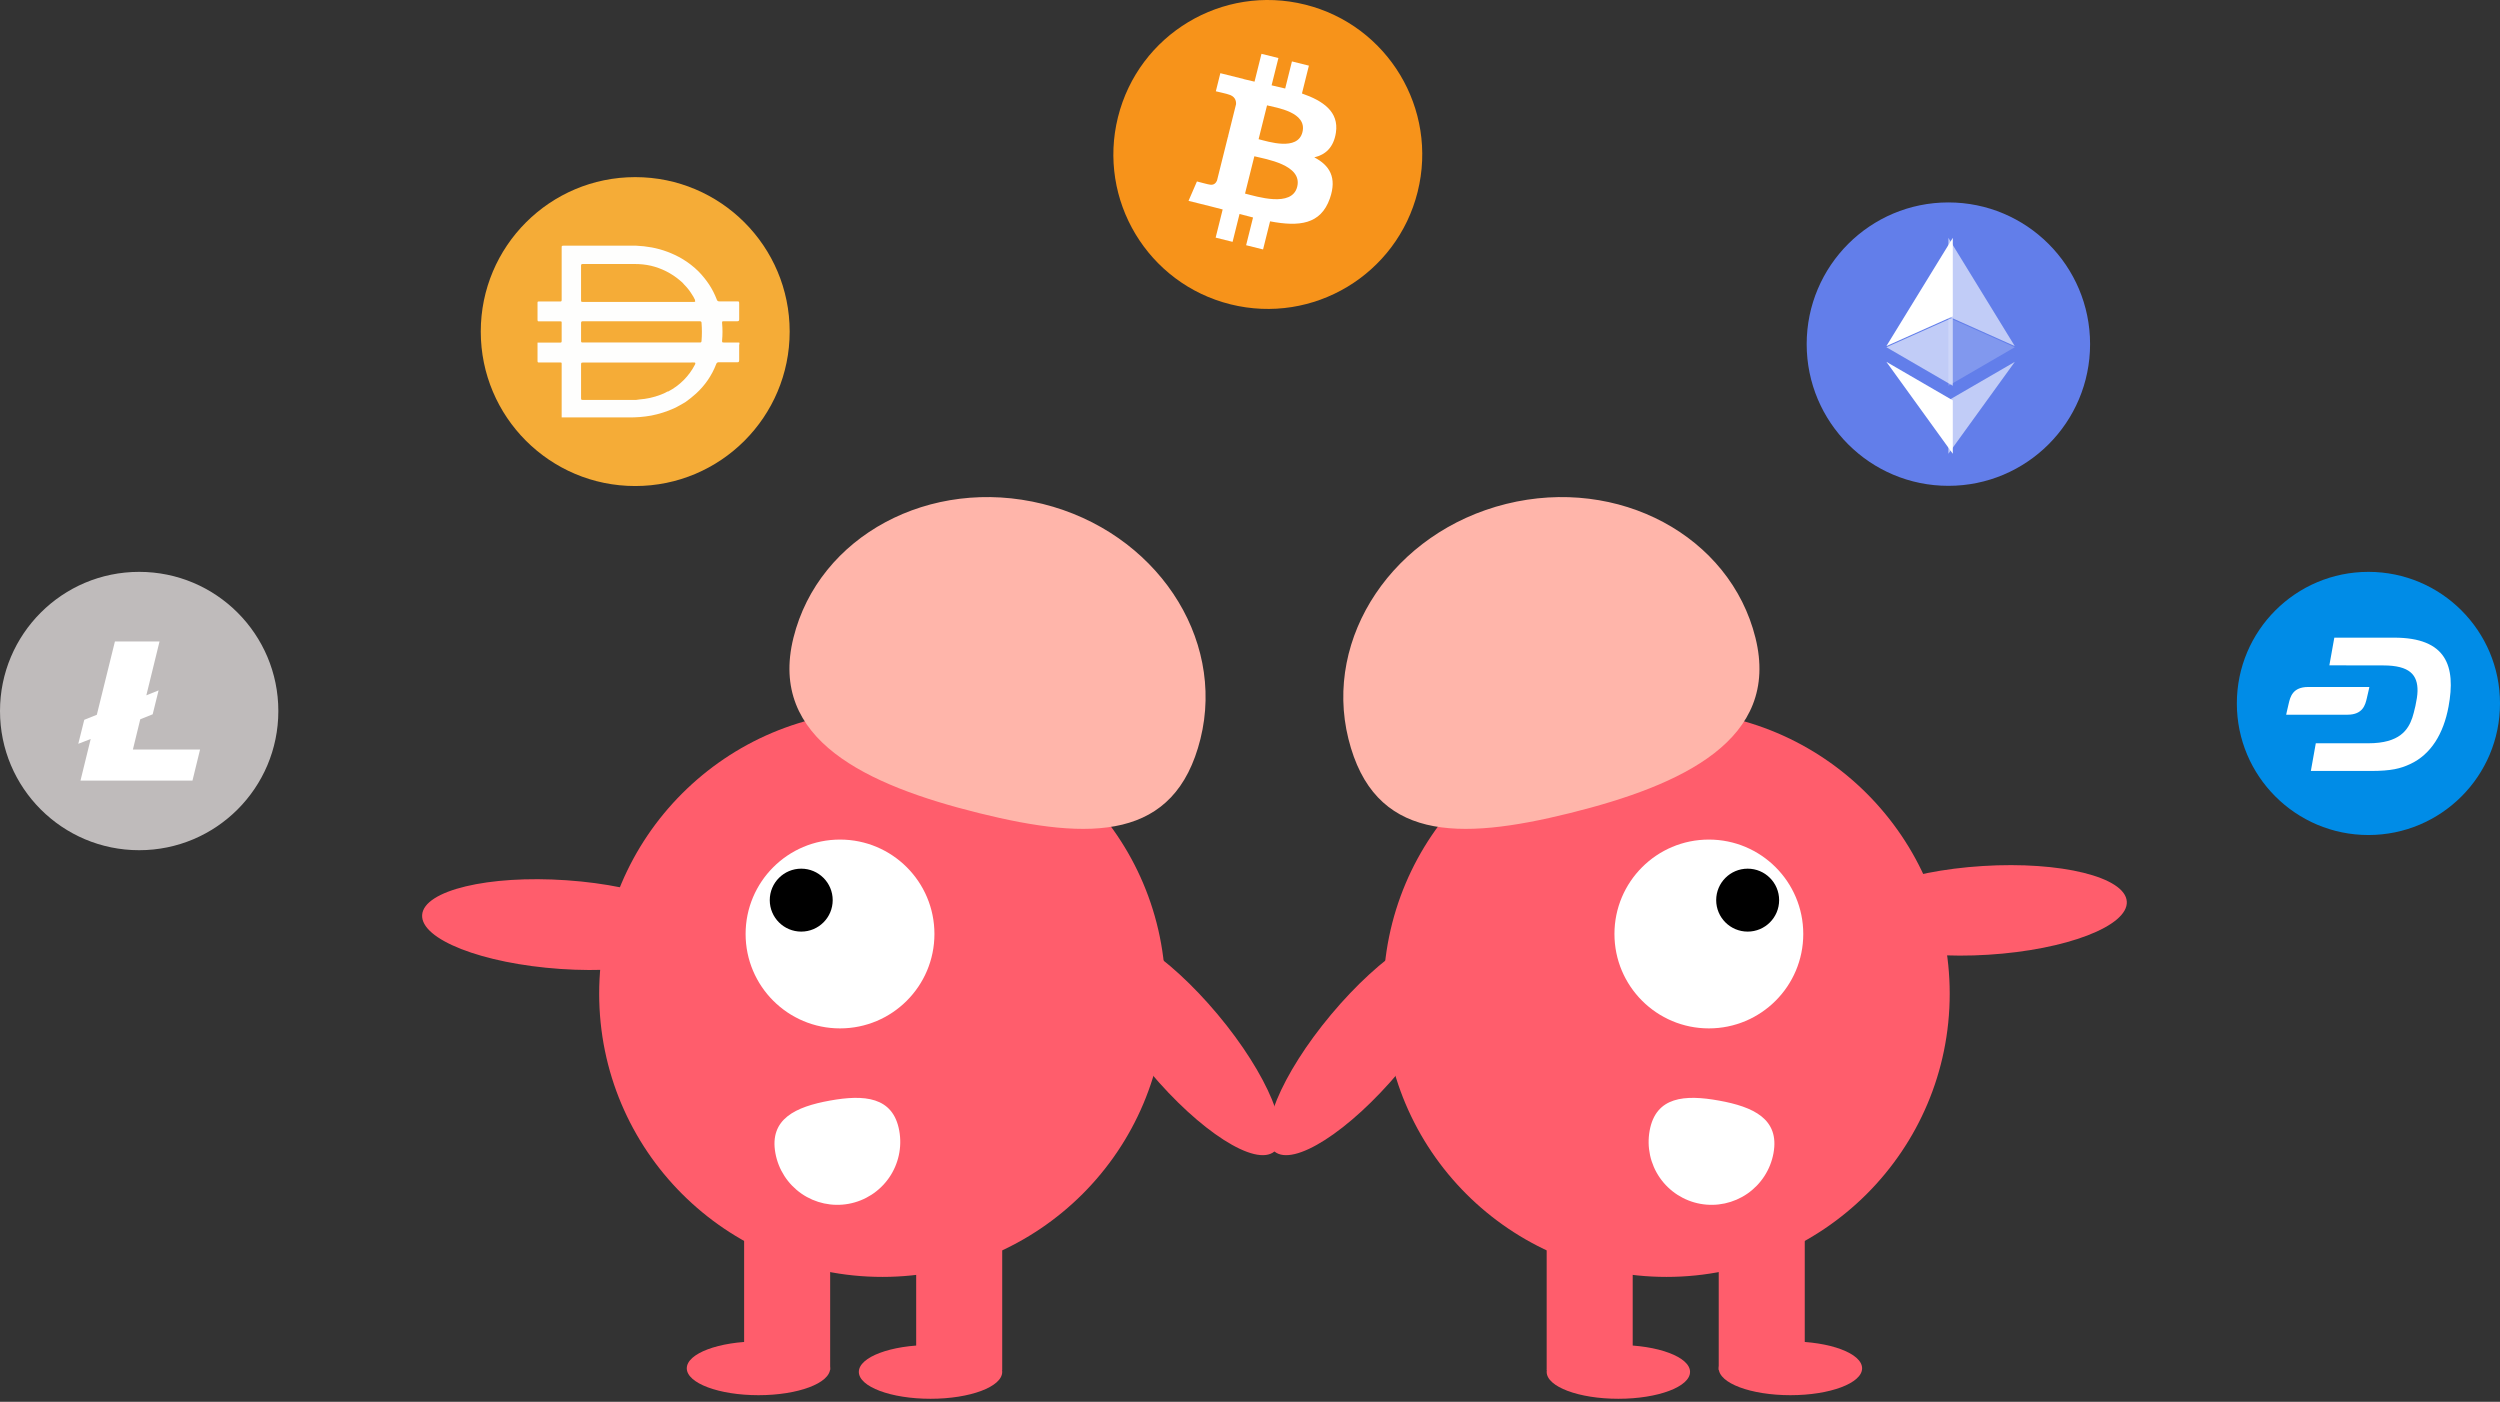
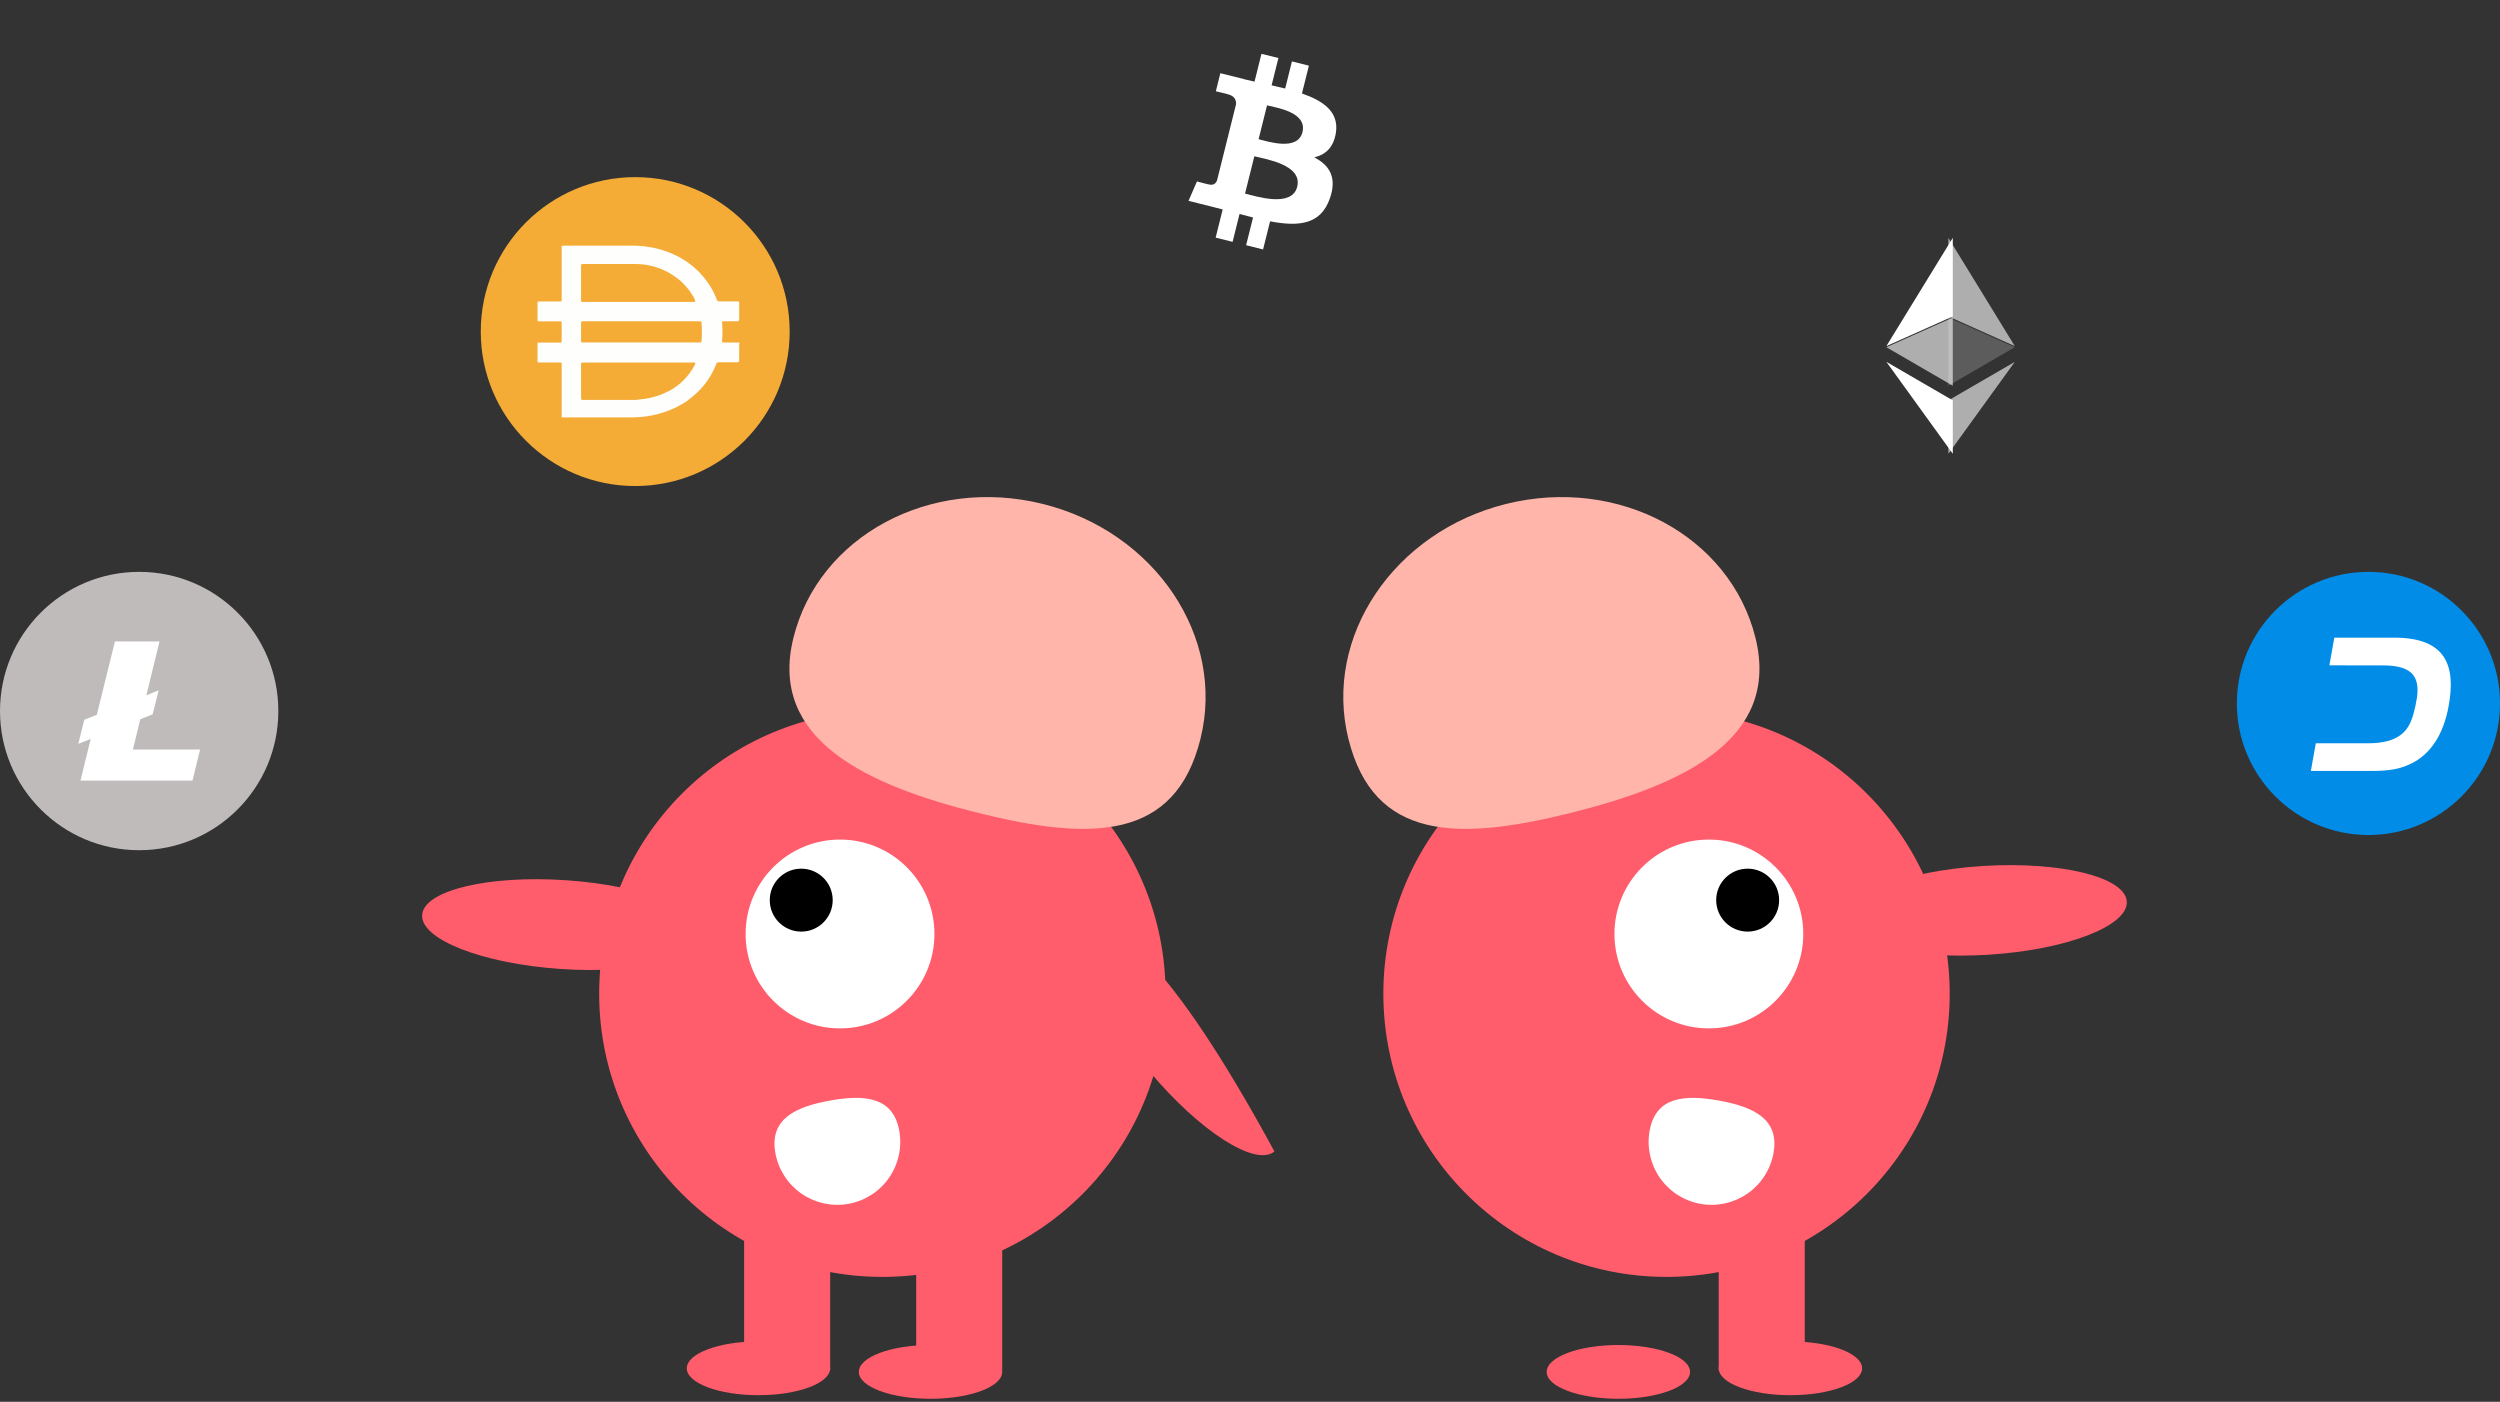
<svg xmlns="http://www.w3.org/2000/svg" width="494" height="277" viewBox="0 0 494 277" fill="none">
  <rect x="0" y="0" width="494" height="277" fill="#333333" stroke="none" />
  <path d="M139.241 184.62C139.574 179.78 127.346 174.998 111.931 173.939C96.516 172.879 83.75 175.944 83.416 180.783C83.084 185.623 95.311 190.405 110.726 191.464C126.142 192.523 138.909 189.459 139.241 184.62Z" fill="#FF5D6C" />
-   <path d="M251.83 227.529C255.55 224.415 250.523 212.286 240.604 200.439C230.685 188.591 219.628 181.512 215.909 184.626C212.19 187.74 217.216 199.868 227.136 211.716C237.055 223.563 248.111 230.643 251.83 227.529Z" fill="#FF5D6C" />
+   <path d="M251.83 227.529C230.685 188.591 219.628 181.512 215.909 184.626C212.19 187.74 217.216 199.868 227.136 211.716C237.055 223.563 248.111 230.643 251.83 227.529Z" fill="#FF5D6C" />
  <path d="M174.355 252.317C205.258 252.317 230.31 227.265 230.31 196.361C230.31 165.458 205.258 140.406 174.355 140.406C143.452 140.406 118.398 165.458 118.398 196.361C118.398 227.265 143.452 252.317 174.355 252.317Z" fill="#FF5D6C" />
  <path d="M198.037 240.276H181.038V270.732H198.037V240.276Z" fill="#FF5D6C" />
  <path d="M164.039 240.276H147.041V270.732H164.039V240.276Z" fill="#FF5D6C" />
  <path d="M183.872 276.399C191.696 276.399 198.038 274.02 198.038 271.086C198.038 268.152 191.696 265.775 183.872 265.775C176.048 265.775 169.706 268.152 169.706 271.086C169.706 274.02 176.048 276.399 183.872 276.399Z" fill="#FF5D6C" />
  <path d="M149.874 275.69C157.698 275.69 164.04 273.312 164.04 270.378C164.04 267.444 157.698 265.066 149.874 265.066C142.05 265.066 135.708 267.444 135.708 270.378C135.708 273.312 142.05 275.69 149.874 275.69Z" fill="#FF5D6C" />
  <path d="M156.785 126.024C161.781 105.902 183.836 94.061 206.045 99.576C228.255 105.091 242.209 125.873 237.213 145.995C232.216 166.116 215.64 166.181 193.43 160.666C171.221 155.152 151.788 146.145 156.785 126.024Z" fill="#FFB5AA" />
  <path d="M165.989 203.211C176.292 203.211 184.644 194.858 184.644 184.554C184.644 174.251 176.292 165.899 165.989 165.899C155.685 165.899 147.332 174.251 147.332 184.554C147.332 194.858 155.685 203.211 165.989 203.211Z" fill="white" />
  <path d="M158.322 184.086C161.756 184.086 164.541 181.302 164.541 177.868C164.541 174.433 161.756 171.649 158.322 171.649C154.888 171.649 152.104 174.433 152.104 177.868C152.104 181.302 154.888 184.086 158.322 184.086Z" fill="black" />
  <path d="M177.692 223.422C178.28 226.666 177.556 230.011 175.679 232.721C173.802 235.431 170.925 237.285 167.682 237.876C164.438 238.466 161.093 237.745 158.381 235.87C155.67 233.995 153.813 231.12 153.22 227.877L153.216 227.853C151.992 221.094 157.218 218.702 163.977 217.479C170.736 216.255 176.468 216.663 177.692 223.422Z" fill="white" />
  <path d="M392.879 188.656C408.3 187.691 420.557 182.984 420.254 178.142C419.951 173.302 407.204 170.16 391.783 171.124C376.361 172.089 364.104 176.795 364.407 181.636C364.71 186.478 377.457 189.62 392.879 188.656Z" fill="#FF5D6C" />
-   <path d="M276.525 211.716C286.444 199.868 291.471 187.74 287.751 184.626C284.032 181.512 272.976 188.591 263.056 200.439C253.137 212.286 248.111 224.415 251.83 227.529C255.549 230.643 266.606 223.563 276.525 211.716Z" fill="#FF5D6C" />
  <path d="M329.306 252.317C360.209 252.317 385.261 227.265 385.261 196.361C385.261 165.458 360.209 140.406 329.306 140.406C298.403 140.406 273.351 165.458 273.351 196.361C273.351 227.265 298.403 252.317 329.306 252.317Z" fill="#FF5D6C" />
-   <path d="M322.621 240.276H305.622V270.732H322.621V240.276Z" fill="#FF5D6C" />
  <path d="M356.619 240.276H339.62V270.732H356.619V240.276Z" fill="#FF5D6C" />
  <path d="M319.788 276.399C327.612 276.399 333.954 274.02 333.954 271.086C333.954 268.152 327.612 265.775 319.788 265.775C311.964 265.775 305.622 268.152 305.622 271.086C305.622 274.02 311.964 276.399 319.788 276.399Z" fill="#FF5D6C" />
  <path d="M353.786 275.69C361.61 275.69 367.952 273.312 367.952 270.378C367.952 267.444 361.61 265.066 353.786 265.066C345.962 265.066 339.62 267.444 339.62 270.378C339.62 273.312 345.962 275.69 353.786 275.69Z" fill="#FF5D6C" />
  <path d="M346.876 126.024C341.879 105.902 319.824 94.061 297.614 99.576C275.404 105.091 261.45 125.873 266.447 145.995C271.443 166.116 288.019 166.181 310.229 160.666C332.439 155.152 351.872 146.145 346.876 126.024Z" fill="#FFB5AA" />
  <path d="M337.671 203.211C347.974 203.211 356.326 194.858 356.326 184.554C356.326 174.251 347.974 165.899 337.671 165.899C327.368 165.899 319.015 174.251 319.015 184.554C319.015 194.858 327.368 203.211 337.671 203.211Z" fill="white" />
  <path d="M345.339 184.086C348.773 184.086 351.557 181.302 351.557 177.868C351.557 174.433 348.773 171.649 345.339 171.649C341.904 171.649 339.119 174.433 339.119 177.868C339.119 181.302 341.904 184.086 345.339 184.086Z" fill="black" />
  <path d="M325.968 223.422C325.38 226.666 326.104 230.011 327.981 232.721C329.858 235.431 332.735 237.285 335.978 237.876C339.222 238.466 342.567 237.745 345.279 235.87C347.99 233.995 349.847 231.12 350.44 227.877L350.444 227.853C351.668 221.094 346.442 218.702 339.683 217.479C332.924 216.255 327.192 216.663 325.968 223.422Z" fill="white" />
-   <path d="M280.126 37.907C276.049 54.259 259.487 64.211 243.133 60.133C226.786 56.056 216.835 39.493 220.913 23.143C224.988 6.789 241.55 -3.163 257.899 0.913C274.252 4.99 284.203 21.555 280.126 37.907Z" fill="#F7931A" />
  <path d="M263.979 26.175C264.586 22.113 261.495 19.929 257.266 18.472L258.638 12.971L255.288 12.136L253.953 17.494C253.072 17.274 252.167 17.066 251.268 16.861L252.615 11.468L249.267 10.635L247.895 16.135C247.166 15.969 246.449 15.804 245.755 15.632L245.759 15.614L241.141 14.462L240.25 18.039C240.25 18.039 242.735 18.609 242.682 18.644C244.039 18.982 244.283 19.88 244.242 20.592L242.681 26.859C242.774 26.883 242.895 26.917 243.029 26.971C242.917 26.943 242.798 26.913 242.675 26.884L240.483 35.665C240.318 36.077 239.897 36.695 238.949 36.46C238.982 36.509 236.515 35.854 236.515 35.854L234.852 39.688L239.211 40.774C240.022 40.977 240.817 41.19 241.599 41.39L240.212 46.955L243.559 47.79L244.931 42.283C245.845 42.532 246.732 42.76 247.601 42.976L246.233 48.457L249.582 49.291L250.968 43.736C256.68 44.817 260.973 44.382 262.781 39.216C264.237 35.057 262.708 32.658 259.703 31.093C261.892 30.589 263.541 29.148 263.981 26.175H263.979ZM256.327 36.905C255.292 41.065 248.288 38.816 246.018 38.252L247.858 30.88C250.128 31.447 257.409 32.568 256.327 36.905ZM257.363 26.114C256.419 29.897 250.59 27.976 248.699 27.505L250.367 20.817C252.258 21.288 258.347 22.168 257.363 26.114Z" fill="white" />
  <path d="M125.519 35C142.376 35 156.039 48.665 156.039 65.52C156.039 82.377 142.376 96.04 125.519 96.04C108.664 96.04 94.999 82.376 94.999 65.52C94.999 48.665 108.664 35 125.519 35Z" fill="#F5AC37" />
  <path d="M126.644 67.675H138.241C138.488 67.675 138.606 67.675 138.624 67.35C138.718 66.171 138.718 64.984 138.624 63.803C138.624 63.574 138.509 63.479 138.26 63.479H115.181C114.895 63.479 114.818 63.574 114.818 63.841V67.236C114.818 67.675 114.817 67.675 115.275 67.675H126.644ZM137.327 59.511C137.36 59.424 137.36 59.33 137.327 59.245C137.134 58.823 136.905 58.421 136.639 58.043C136.238 57.397 135.765 56.803 135.226 56.268C134.972 55.946 134.679 55.656 134.35 55.41C132.699 54.005 130.736 53.011 128.626 52.511C127.562 52.272 126.473 52.158 125.383 52.167H115.141C114.855 52.167 114.816 52.281 114.816 52.53V59.301C114.816 59.587 114.816 59.663 115.178 59.663H137.191C137.191 59.663 137.382 59.625 137.42 59.511H137.327ZM137.327 71.642C137.003 71.607 136.677 71.607 136.353 71.642H115.2C114.914 71.642 114.818 71.642 114.818 72.024V78.644C114.818 78.949 114.818 79.026 115.2 79.026H124.965C125.432 79.062 125.899 79.029 126.357 78.931C127.774 78.829 129.169 78.522 130.498 78.015C130.982 77.847 131.449 77.629 131.89 77.367H132.023C134.312 76.176 136.172 74.305 137.345 72.009C137.345 72.009 137.477 71.721 137.327 71.645V71.642ZM110.985 82.458V82.344V77.9V76.393V71.91C110.985 71.662 110.985 71.625 110.68 71.625H106.541C106.311 71.625 106.217 71.625 106.217 71.32V67.695H110.642C110.889 67.695 110.985 67.695 110.985 67.371V63.785C110.985 63.556 110.985 63.499 110.68 63.499H106.541C106.311 63.499 106.217 63.499 106.217 63.194V59.838C106.217 59.628 106.217 59.571 106.521 59.571H110.622C110.908 59.571 110.985 59.571 110.985 59.209V48.927C110.985 48.623 110.984 48.546 111.366 48.546H125.672C126.711 48.587 127.742 48.701 128.762 48.889C130.865 49.278 132.884 50.029 134.732 51.102C135.957 51.823 137.084 52.693 138.088 53.696C138.844 54.48 139.525 55.329 140.129 56.233C140.729 57.149 141.229 58.128 141.62 59.151C141.668 59.418 141.923 59.598 142.189 59.552H145.605C146.043 59.552 146.043 59.552 146.062 59.972V63.101C146.062 63.406 145.948 63.483 145.642 63.483H143.008C142.741 63.483 142.666 63.483 142.685 63.826C142.789 64.988 142.789 66.154 142.685 67.316C142.685 67.64 142.685 67.679 143.049 67.679H146.06C146.193 67.85 146.06 68.022 146.06 68.195C146.079 68.416 146.079 68.64 146.06 68.861V71.17C146.06 71.494 145.966 71.59 145.679 71.59H142.073C141.821 71.542 141.577 71.703 141.519 71.953C140.661 74.185 139.288 76.186 137.514 77.79C136.866 78.373 136.184 78.923 135.473 79.43C134.709 79.869 133.966 80.326 133.183 80.689C131.743 81.337 130.232 81.815 128.681 82.119C127.209 82.382 125.715 82.502 124.217 82.481H110.98V82.462L110.985 82.458Z" fill="#FEFEFD" />
  <g clip-path="url(#clip0_1568_4882)">
    <path d="M468 165C482.359 165 494 153.359 494 139C494 124.641 482.359 113 468 113C453.641 113 442 124.641 442 139C442 153.359 453.641 165 468 165Z" fill="#008CE7" />
    <path d="M473.085 126H461.261L460.283 131.471L470.946 131.488C476.196 131.488 477.755 133.394 477.704 136.558C477.682 138.179 476.975 140.922 476.676 141.806C475.868 144.179 474.204 146.88 467.967 146.871L457.603 146.865L456.625 152.343H468.418C472.576 152.343 474.347 151.857 476.218 150.994C480.368 149.08 482.839 144.98 483.832 139.629C485.305 131.666 483.468 126 473.083 126H473.085Z" fill="white" />
-     <path d="M467.68 137.992C468.065 136.392 468.187 135.75 468.187 135.75H456.087C452.993 135.75 452.551 137.765 452.257 138.984C451.872 140.578 451.75 141.228 451.75 141.228H463.851C466.944 141.228 467.386 139.213 467.68 137.992Z" fill="white" />
  </g>
  <g clip-path="url(#clip1_1568_4882)">
    <path d="M27.5 168C42.688 168 55 155.688 55 140.5C55 125.312 42.688 113 27.5 113C12.312 113 0 125.312 0 140.5C0 155.688 12.312 168 27.5 168Z" fill="#BFBBBB" />
    <path fill-rule="evenodd" clip-rule="evenodd" d="M17.921 146.024L15.469 146.976L16.651 142.234L19.133 141.237L22.71 126.75H31.525L28.915 137.399L31.338 136.418L30.169 141.145L27.717 142.126L26.259 148.112H39.531L38.031 154.25H15.902L17.921 146.024Z" fill="white" />
  </g>
  <g clip-path="url(#clip2_1568_4882)">
-     <path d="M385 96C400.464 96 413 83.464 413 68C413 52.536 400.464 40 385 40C369.536 40 357 52.536 357 68C357 83.464 369.536 96 385 96Z" fill="#627EEA" />
    <path d="M385 47V62.523L398.12 68.385L385 47Z" fill="white" fill-opacity="0.602" />
    <path d="M385.871 47L372.75 68.385L385.871 62.523V47Z" fill="white" />
    <path d="M385 79.116V89.663L398.129 71.5L385 79.116Z" fill="white" fill-opacity="0.602" />
    <path d="M385.871 89.663V79.114L372.75 71.5L385.871 89.663Z" fill="white" />
    <path d="M385 76.227L398.12 68.609L385 62.75V76.227Z" fill="white" fill-opacity="0.2" />
    <path d="M372.75 68.609L385.871 76.227V62.75L372.75 68.609Z" fill="white" fill-opacity="0.602" />
  </g>
  <defs>
    <clipPath id="clip0_1568_4882">
      <rect width="52" height="52" fill="white" transform="translate(442 113)" />
    </clipPath>
    <clipPath id="clip1_1568_4882">
      <rect width="55" height="55" fill="white" transform="translate(0 113)" />
    </clipPath>
    <clipPath id="clip2_1568_4882">
      <rect width="56" height="56" fill="white" transform="translate(357 40)" />
    </clipPath>
  </defs>
</svg>